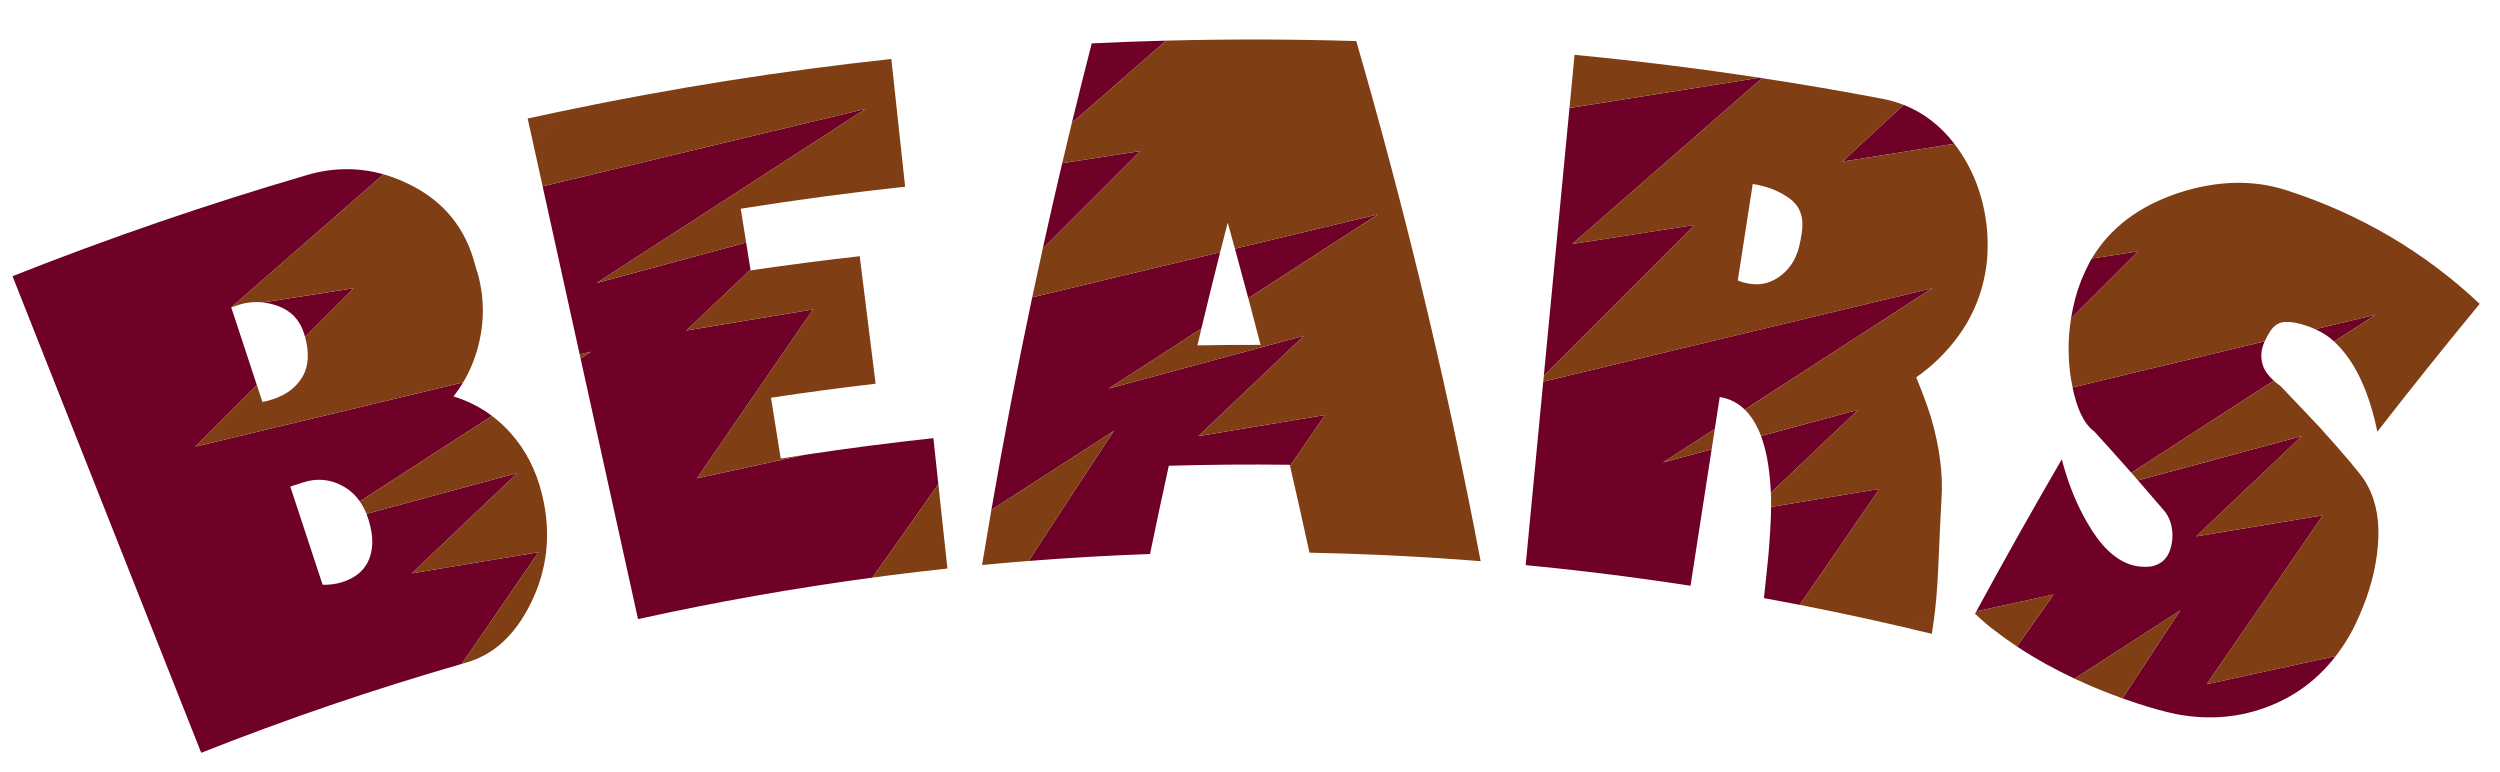
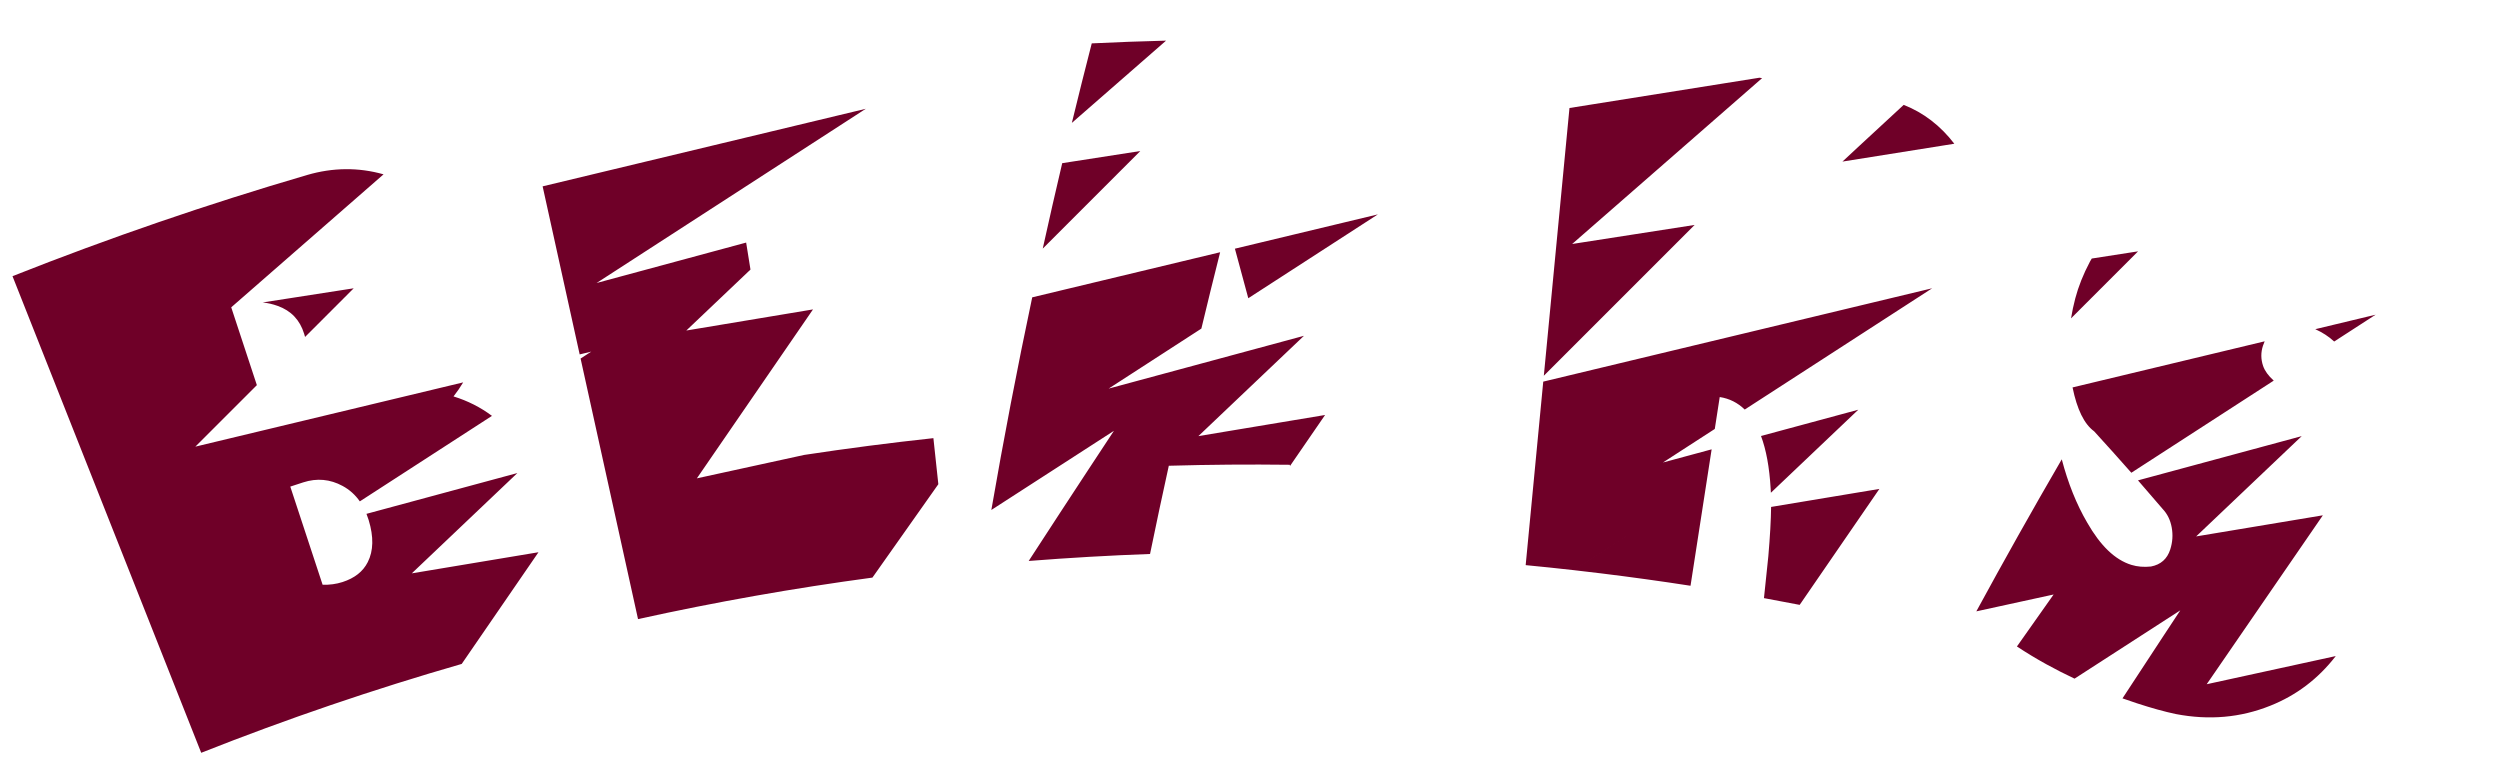
<svg xmlns="http://www.w3.org/2000/svg" version="1.1" id="Layer_1" x="0px" y="0px" width="200px" height="61.75px" viewBox="0 0 200 61.75" style="enable-background:new 0 0 200 61.75;" xml:space="preserve">
  <path id="color2" style="fill:#6F0028;" d="M147.395,12.927c0,0,2.007-1.869,4.901-4.537c1.586,0.623,2.941,1.664,4.049,3.109  L147.395,12.927z M37.054,30.59l-21.427,5.142l4.922-4.921c-0.684-2.075-1.367-4.15-2.051-6.225l12.186-10.639  c-2-0.567-4.048-0.551-6.111,0.052C16.626,16.324,8.76,19.022,1,22.094c5.032,12.709,10.065,25.42,15.097,38.129  c6.856-2.715,13.812-5.084,20.84-7.109l6.142-8.935l-10.135,1.689l8.446-8.024l-12.072,3.263c0.064,0.159,0.122,0.325,0.175,0.497  c0.412,1.345,0.384,2.465-0.071,3.364c-0.38,0.755-1.052,1.284-2.024,1.597c-0.501,0.161-1.03,0.232-1.589,0.215  c-0.862-2.618-1.724-5.233-2.586-7.852c0.229-0.074,0.574-0.188,1.034-0.338c1.093-0.355,2.148-0.259,3.151,0.285  c0.555,0.3,1.013,0.713,1.378,1.235l10.571-6.84c-0.915-0.686-1.94-1.206-3.075-1.556C36.564,31.356,36.82,30.981,37.054,30.59z   M22.216,24.473c-0.401-0.143-0.801-0.236-1.199-0.278l7.28-1.132l-3.892,3.893c-0.023-0.085-0.048-0.171-0.075-0.258  C23.993,25.602,23.291,24.857,22.216,24.473z M75.067,38.737l-5.273,7.471c-6.283,0.845-12.539,1.951-18.752,3.32  c-1.532-6.948-3.063-13.896-4.595-20.845l0.854-0.553l-0.927,0.223c-0.988-4.482-1.976-8.963-2.964-13.445l25.853-6.205  L47.725,22.641l11.967-3.235c0.116,0.72,0.231,1.44,0.346,2.159l-5.133,4.877l10.136-1.689l-9.291,13.515l8.588-1.874  c3.437-0.522,6.882-0.97,10.334-1.342C74.803,36.279,74.936,37.509,75.067,38.737z M92.003,44.318  c-3.239,0.117-6.476,0.305-9.708,0.559c3.527-5.433,6.818-10.411,6.818-10.411l-9.806,6.332c0.983-5.676,2.072-11.347,3.27-17.011  l15.034-3.608c-0.514,2.035-1.014,4.07-1.502,6.108l-7.418,4.801l15.626-4.224l-8.447,8.025l10.136-1.69l-2.805,4.078  c-0.007-0.031-0.014-0.063-0.021-0.095c-3.226-0.04-6.451-0.014-9.676,0.078C92.987,39.611,92.486,41.964,92.003,44.318z   M99.863,23.858c-0.352-1.322-0.708-2.643-1.071-3.963l11.438-2.745L99.863,23.858z M93.286,3.251l-7.538,6.581  c0.517-2.122,1.046-4.243,1.592-6.362C89.321,3.374,91.304,3.302,93.286,3.251z M91.225,12.082l-7.806,7.807  c0.502-2.28,1.021-4.558,1.558-6.835L91.225,12.082z M141.652,39.085c-0.1-1.701-0.357-3.102-0.771-4.206l7.782-2.102l-6.992,6.642  C141.665,39.303,141.66,39.19,141.652,39.085z M135.242,46.861c-2.368-0.366-4.739-0.694-7.113-0.986  c1.186-1.806,1.951-2.963,1.951-2.963l-4.182,2.7c-1.28-0.144-2.562-0.279-3.844-0.401c0.469-4.892,0.938-9.787,1.406-14.681  l31.114-7.468l-14.995,9.702c-0.563-0.547-1.23-0.882-2.001-1.001c-0.132,0.851-0.264,1.701-0.395,2.553L133.036,37l3.895-1.053  C136.368,39.585,135.805,43.224,135.242,46.861z M130.08,42.912c0,0-0.765,1.157-1.951,2.963c-0.743-0.091-1.486-0.18-2.231-0.263  L130.08,42.912z M135.57,17.995l-12.064,12.064c0.684-7.139,1.367-14.279,2.052-21.418l15.195-2.423  c0.071,0.011,0.144,0.022,0.215,0.033l-15.196,13.268L135.57,17.995z M141.467,44.494c0.136-1.578,0.209-2.89,0.221-3.939  l8.663-1.442l-6.377,9.276c-0.951-0.186-1.903-0.365-2.857-0.539C141.264,46.409,141.381,45.291,141.467,44.494z M176.536,54.738  l10.325-2.253c-1.411,1.826-3.155,3.139-5.221,3.966c-2.401,0.966-4.909,1.183-7.573,0.673c-0.91-0.191-1.948-0.481-3.116-0.862  c-0.388-0.127-0.771-0.258-1.152-0.393c2.589-3.96,4.626-7.043,4.626-7.043l-8.461,5.465c-0.768-0.362-1.52-0.744-2.256-1.15  c-0.827-0.456-1.61-0.931-2.354-1.423l2.935-4.158l-6.183,1.349c2.217-4.079,4.495-8.134,6.836-12.163  c0.5,1.91,1.178,3.599,2.039,5.072c1.058,1.848,2.22,2.969,3.531,3.373c0.474,0.146,0.994,0.19,1.564,0.131  c0.783-0.15,1.299-0.603,1.543-1.363c0.186-0.579,0.227-1.163,0.119-1.756c-0.106-0.593-0.349-1.088-0.724-1.484  c-0.652-0.767-1.31-1.529-1.975-2.289l13.099-3.54l-8.447,8.024l10.137-1.689L176.536,54.738z M181.898,30.45l-11.391,7.37  c-0.979-1.111-1.971-2.216-2.976-3.315c-0.795-0.578-1.366-1.748-1.727-3.511l15.368-3.689c-0.051,0.118-0.097,0.234-0.134,0.35  c-0.179,0.542-0.175,1.083,0.011,1.625C181.185,29.673,181.468,30.062,181.898,30.45z M190.051,25.175l-3.319,2.148  c-0.009-0.007-0.016-0.015-0.024-0.024c-0.41-0.38-0.907-0.702-1.486-0.965L190.051,25.175z M167.192,20.939  c0.048-0.086,0.098-0.171,0.148-0.256l3.705-0.576l-5.362,5.362c0.086-0.53,0.198-1.063,0.339-1.598  C166.274,22.917,166.663,21.939,167.192,20.939z" />
-   <path id="color1" style="fill:#803E14;" d="M18.498,24.586l12.186-10.639c0.671,0.19,1.337,0.446,1.997,0.767  c2.854,1.38,4.615,3.6,5.354,6.591c0.131,0.399,0.22,0.691,0.266,0.876c0.42,1.701,0.434,3.392,0.061,5.075  c-0.269,1.215-0.706,2.325-1.307,3.333l-21.427,5.142l4.922-4.921c0.148,0.448,0.295,0.895,0.442,1.344  c0.19-0.022,0.461-0.091,0.815-0.207c1.123-0.366,1.928-0.981,2.421-1.857c0.462-0.82,0.524-1.865,0.178-3.136l3.892-3.893  l-7.28,1.132c-0.665-0.071-1.322,0-1.971,0.211C18.803,24.486,18.62,24.546,18.498,24.586z M29.318,41.107l12.072-3.263  l-8.446,8.024l10.135-1.689l-6.142,8.935c0.119-0.035,0.238-0.07,0.356-0.104c2.203-0.631,3.896-2.188,5.148-4.706  c1.348-2.699,1.687-5.61,0.923-8.748c-0.468-1.919-1.31-3.572-2.548-4.947c-0.45-0.5-0.936-0.944-1.459-1.337l-10.571,6.84  C28.993,40.409,29.171,40.74,29.318,41.107z M69.794,46.208c0.476-0.063,0.952-0.127,1.428-0.188l4.328-2.794  c-0.161-1.497-0.322-2.992-0.483-4.488L69.794,46.208z M75.794,45.482c-0.081-0.753-0.162-1.506-0.243-2.257l-4.328,2.794  C72.745,45.826,74.269,45.647,75.794,45.482z M46.375,28.354c0.024,0.11,0.049,0.22,0.073,0.33l0.854-0.553L46.375,28.354z   M42.612,11.282l2.401-2.402c-0.934,0.196-1.867,0.394-2.799,0.6C42.347,10.081,42.479,10.681,42.612,11.282z M43.411,14.908  l25.853-6.205L47.725,22.641l11.967-3.235c-0.144-0.902-0.289-1.805-0.434-2.707c4.373-0.7,8.759-1.287,13.153-1.762  c-0.368-3.406-0.735-6.812-1.104-10.219c-8.81,0.951-17.586,2.34-26.293,4.163l-2.401,2.402  C42.878,12.491,43.145,13.7,43.411,14.908z M65.04,24.752l-9.291,13.515l8.588-1.874c-0.627,0.096-1.253,0.191-1.879,0.291  c-0.26-1.622-0.52-3.244-0.779-4.866c2.785-0.422,5.576-0.795,8.37-1.12c-0.424-3.4-0.848-6.8-1.272-10.2  c-2.913,0.328-5.823,0.707-8.728,1.135c-0.004-0.023-0.008-0.046-0.012-0.069l-5.133,4.877L65.04,24.752z M117.909,42.089  l-10.107,2.206c3.298,0.108,6.597,0.29,9.89,0.541l0.588-0.832C118.158,43.365,118.034,42.728,117.909,42.089z M79.308,40.798  c-0.254,1.468-0.502,2.935-0.742,4.402c1.243-0.118,2.485-0.226,3.729-0.323c3.527-5.433,6.818-10.411,6.818-10.411L79.308,40.798z   M108.502,3.286c-5.07-0.155-10.145-0.166-15.216-0.035l-7.538,6.581c-0.261,1.074-0.519,2.148-0.771,3.223l6.248-0.972  l-7.806,7.807c-0.286,1.299-0.566,2.598-0.841,3.898l15.034-3.608c0.199-0.789,0.401-1.579,0.604-2.367  c0.194,0.694,0.386,1.389,0.578,2.083l11.438-2.745l-10.367,6.708c0.331,1.243,0.659,2.487,0.98,3.731  c-1.685-0.004-3.371,0.01-5.055,0.041c0.106-0.448,0.214-0.896,0.321-1.344l-7.418,4.801l15.626-4.224l-8.447,8.025l10.136-1.69  l-2.805,4.078c0.534,2.311,1.053,4.623,1.554,6.937c1.015,0.02,2.03,0.048,3.046,0.081l10.107-2.206  C115.36,29.106,112.224,16.157,108.502,3.286z M118.279,44.004l-0.588,0.832c0.253,0.021,0.507,0.038,0.76,0.058  C118.395,44.598,118.337,44.301,118.279,44.004z M155.055,45.555c-0.066,1.494-0.185,2.857-0.352,4.095l-2.399,0.523  c-2.768-0.646-5.546-1.242-8.33-1.784l6.377-9.276l-8.663,1.442c0.005-0.422-0.002-0.8-0.017-1.136l6.992-6.642l-7.782,2.102  c-0.07-0.188-0.145-0.367-0.225-0.537c-0.297-0.644-0.658-1.169-1.076-1.577l14.995-9.702l-31.114,7.468  c0.016-0.157,0.029-0.314,0.045-0.471l12.064-12.064l-9.799,1.524l15.196-13.268c3.204,0.489,6.404,1.036,9.594,1.642  c0.607,0.115,1.185,0.282,1.735,0.498c-2.895,2.667-4.901,4.537-4.901,4.537l8.95-1.428c0.003,0.004,0.008,0.008,0.01,0.012  c1.495,1.956,2.357,4.242,2.607,6.838c0.055,0.756,0.063,1.451,0.028,2.088c-0.035,0.637-0.139,1.326-0.311,2.066  c-0.373,1.595-1.041,3.04-1.987,4.346s-2.08,2.414-3.395,3.335c0.525,1.281,0.906,2.321,1.155,3.118  c0.732,2.463,1.006,4.695,0.864,6.691C155.257,40.877,155.179,42.732,155.055,45.555z M143.233,15.931  c-0.813-0.622-1.82-1.028-3.015-1.212c-0.398,2.571-0.797,5.142-1.194,7.713c0.202,0.109,0.53,0.199,0.988,0.271  c0.913,0.146,1.756-0.093,2.537-0.719c0.782-0.624,1.28-1.538,1.489-2.744c0.039-0.226,0.068-0.396,0.089-0.509  C144.343,17.487,144.048,16.552,143.233,15.931z M133.036,37l3.895-1.053c0.084-0.545,0.169-1.088,0.253-1.631L133.036,37z   M154.544,50.707c0.058-0.341,0.111-0.694,0.159-1.058l-2.399,0.523C153.052,50.349,153.799,50.524,154.544,50.707z M125.965,4.387  c-0.136,1.418-0.271,2.836-0.407,4.254l15.195-2.423C135.838,5.472,130.906,4.86,125.965,4.387z M165.964,54.29  c1.235,0.581,2.513,1.108,3.835,1.578c2.589-3.96,4.626-7.043,4.626-7.043L165.964,54.29z M189.061,48.501  c0.728-1.837,1.137-3.658,1.207-5.468c0.071-1.809-0.306-3.362-1.137-4.653c-0.316-0.482-1.485-1.908-3.595-4.238  c-0.697-0.734-1.719-1.821-3.088-3.25c-0.204-0.147-0.388-0.294-0.55-0.441l-11.391,7.37c0.178,0.203,0.355,0.405,0.532,0.607  l13.099-3.54l-8.447,8.024l10.137-1.689l-9.292,13.516l10.325-2.253c0.373-0.483,0.723-1.002,1.049-1.559  C188.298,50.264,188.683,49.455,189.061,48.501z M158.105,48.907c-0.035,0.065-0.07,0.128-0.104,0.192  c0.632,0.595,1.166,1.051,1.605,1.364c0.555,0.432,1.138,0.848,1.747,1.253l2.935-4.158L158.105,48.907z M165.684,25.469  c-0.265,1.654-0.26,3.285,0.004,4.891c0.037,0.219,0.075,0.43,0.118,0.634l15.368-3.689c0.127-0.287,0.292-0.581,0.497-0.882  c0.292-0.424,0.676-0.647,1.155-0.667c0.479-0.02,1.053,0.082,1.719,0.31c0.237,0.081,0.462,0.171,0.676,0.269l4.83-1.159  l-3.319,2.148c0.91,0.847,1.658,1.942,2.24,3.283c0.502,1.119,0.909,2.429,1.214,3.93c2.674-3.442,5.402-6.852,8.188-10.229  c-4.385-4.137-9.611-7.213-15.486-9.098c-2.62-0.841-5.492-0.779-8.536,0.202c-3.237,1.056-5.56,2.839-7.011,5.272l3.705-0.576  L165.684,25.469z" />
</svg>